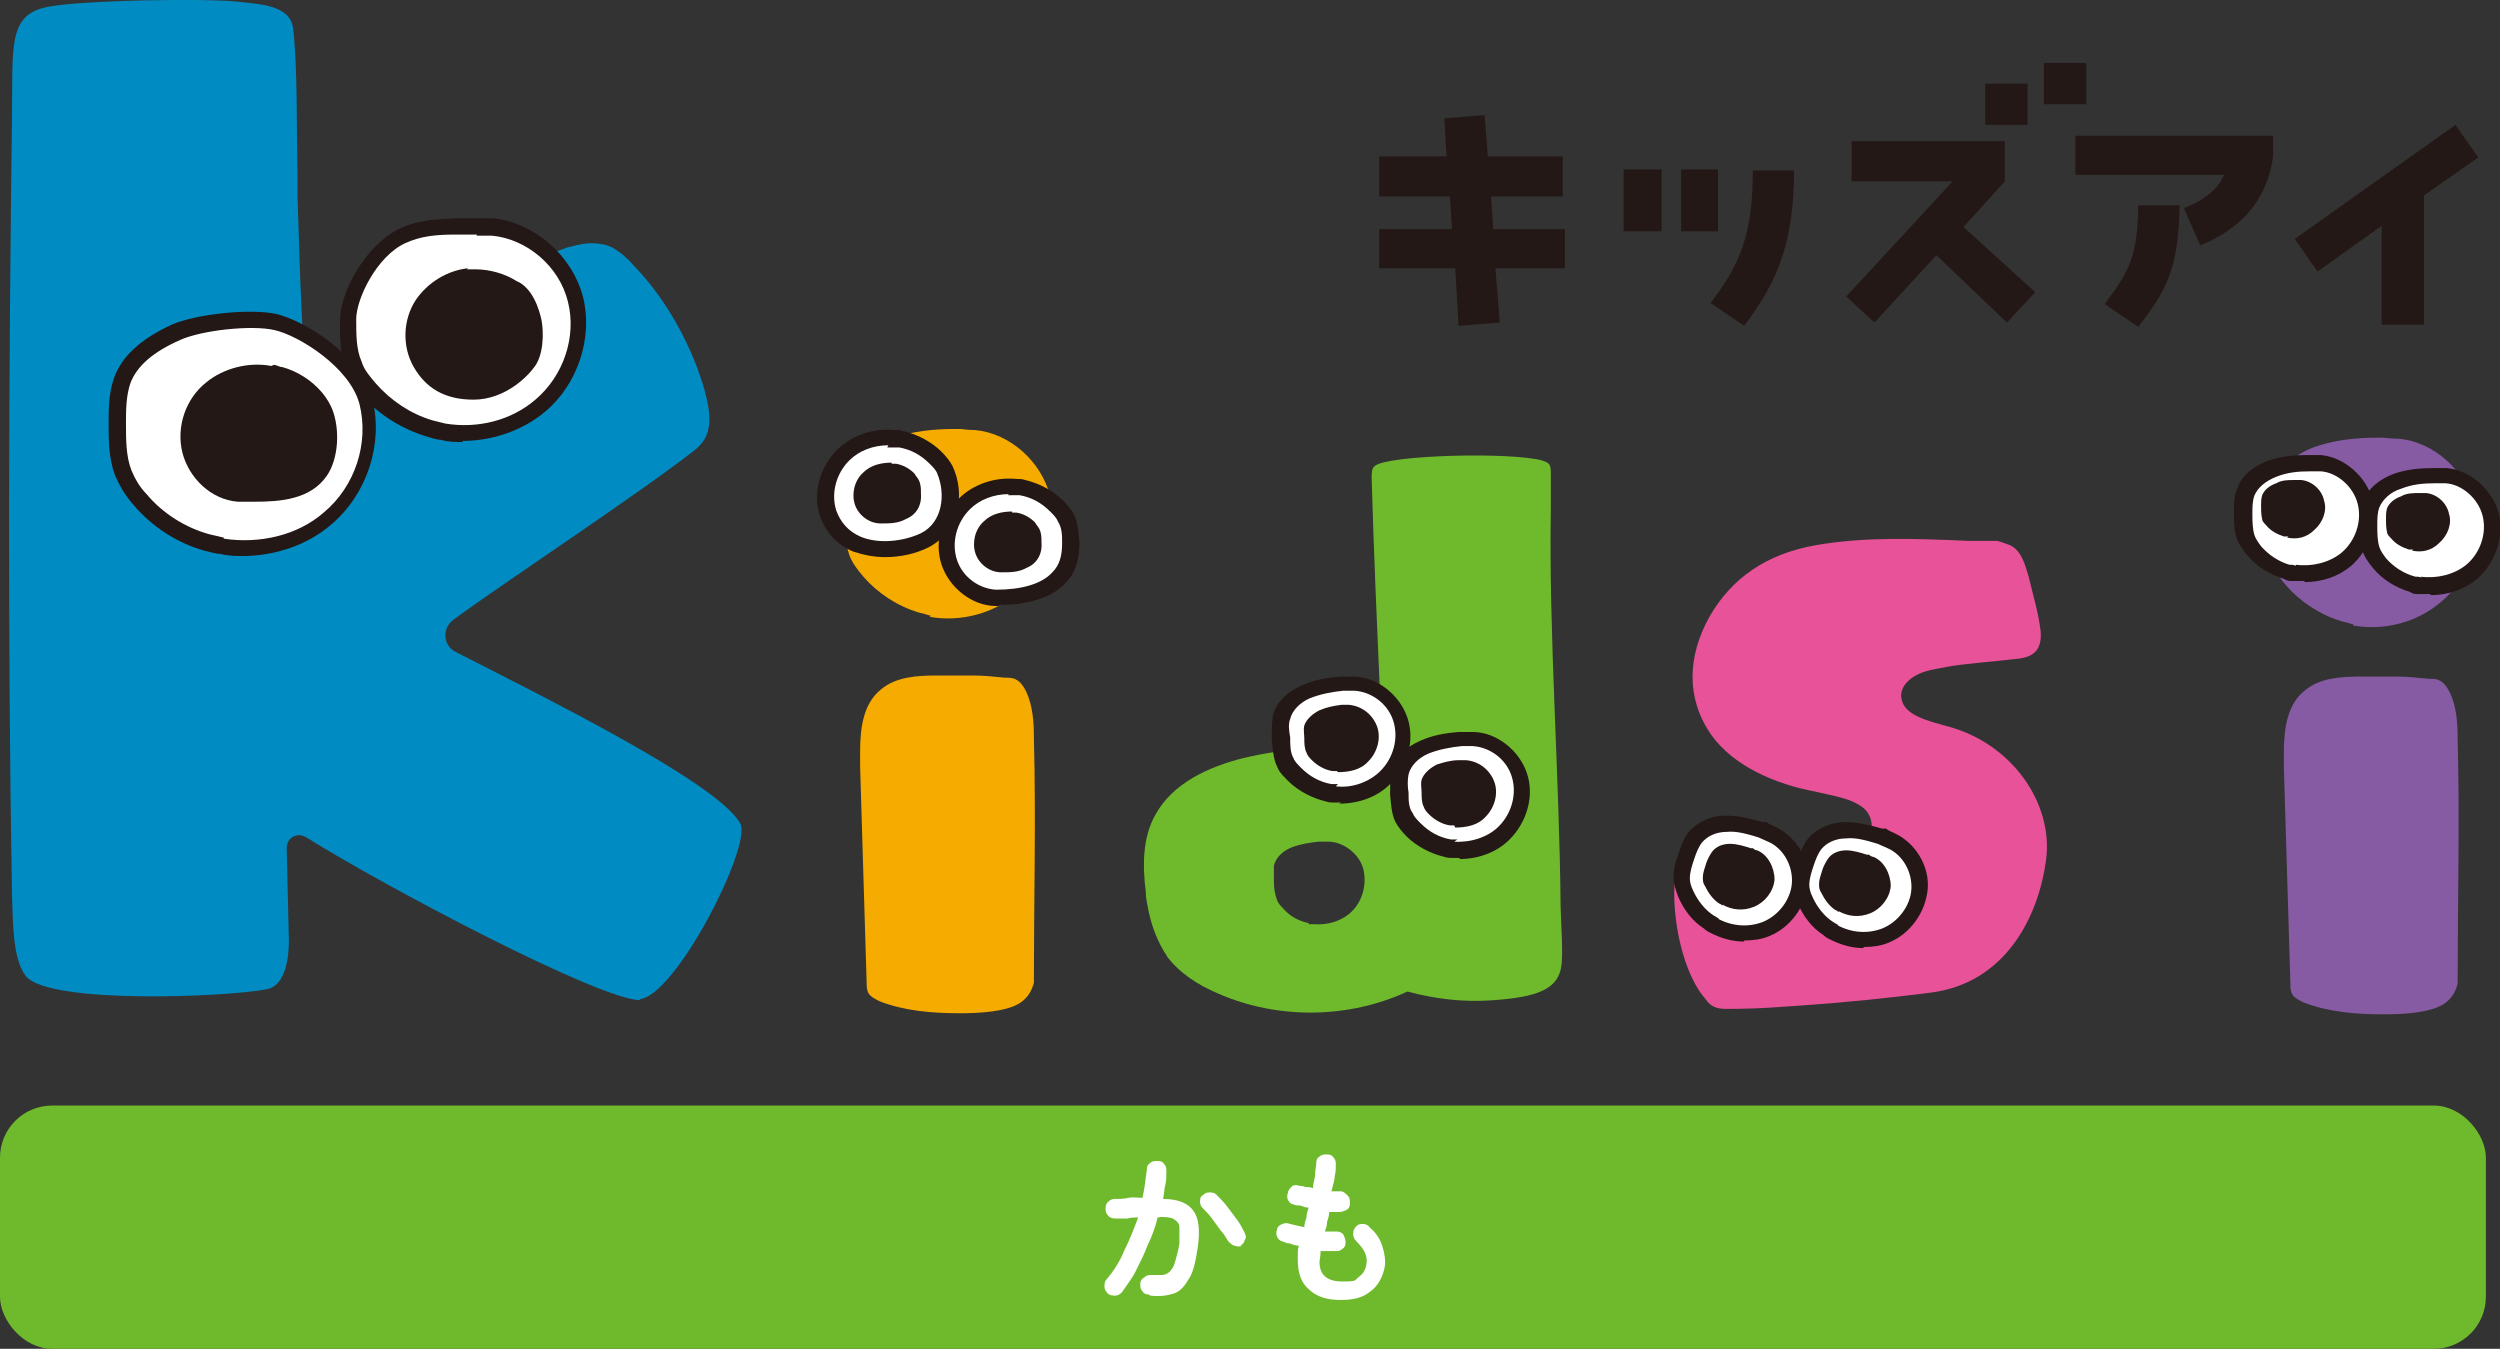
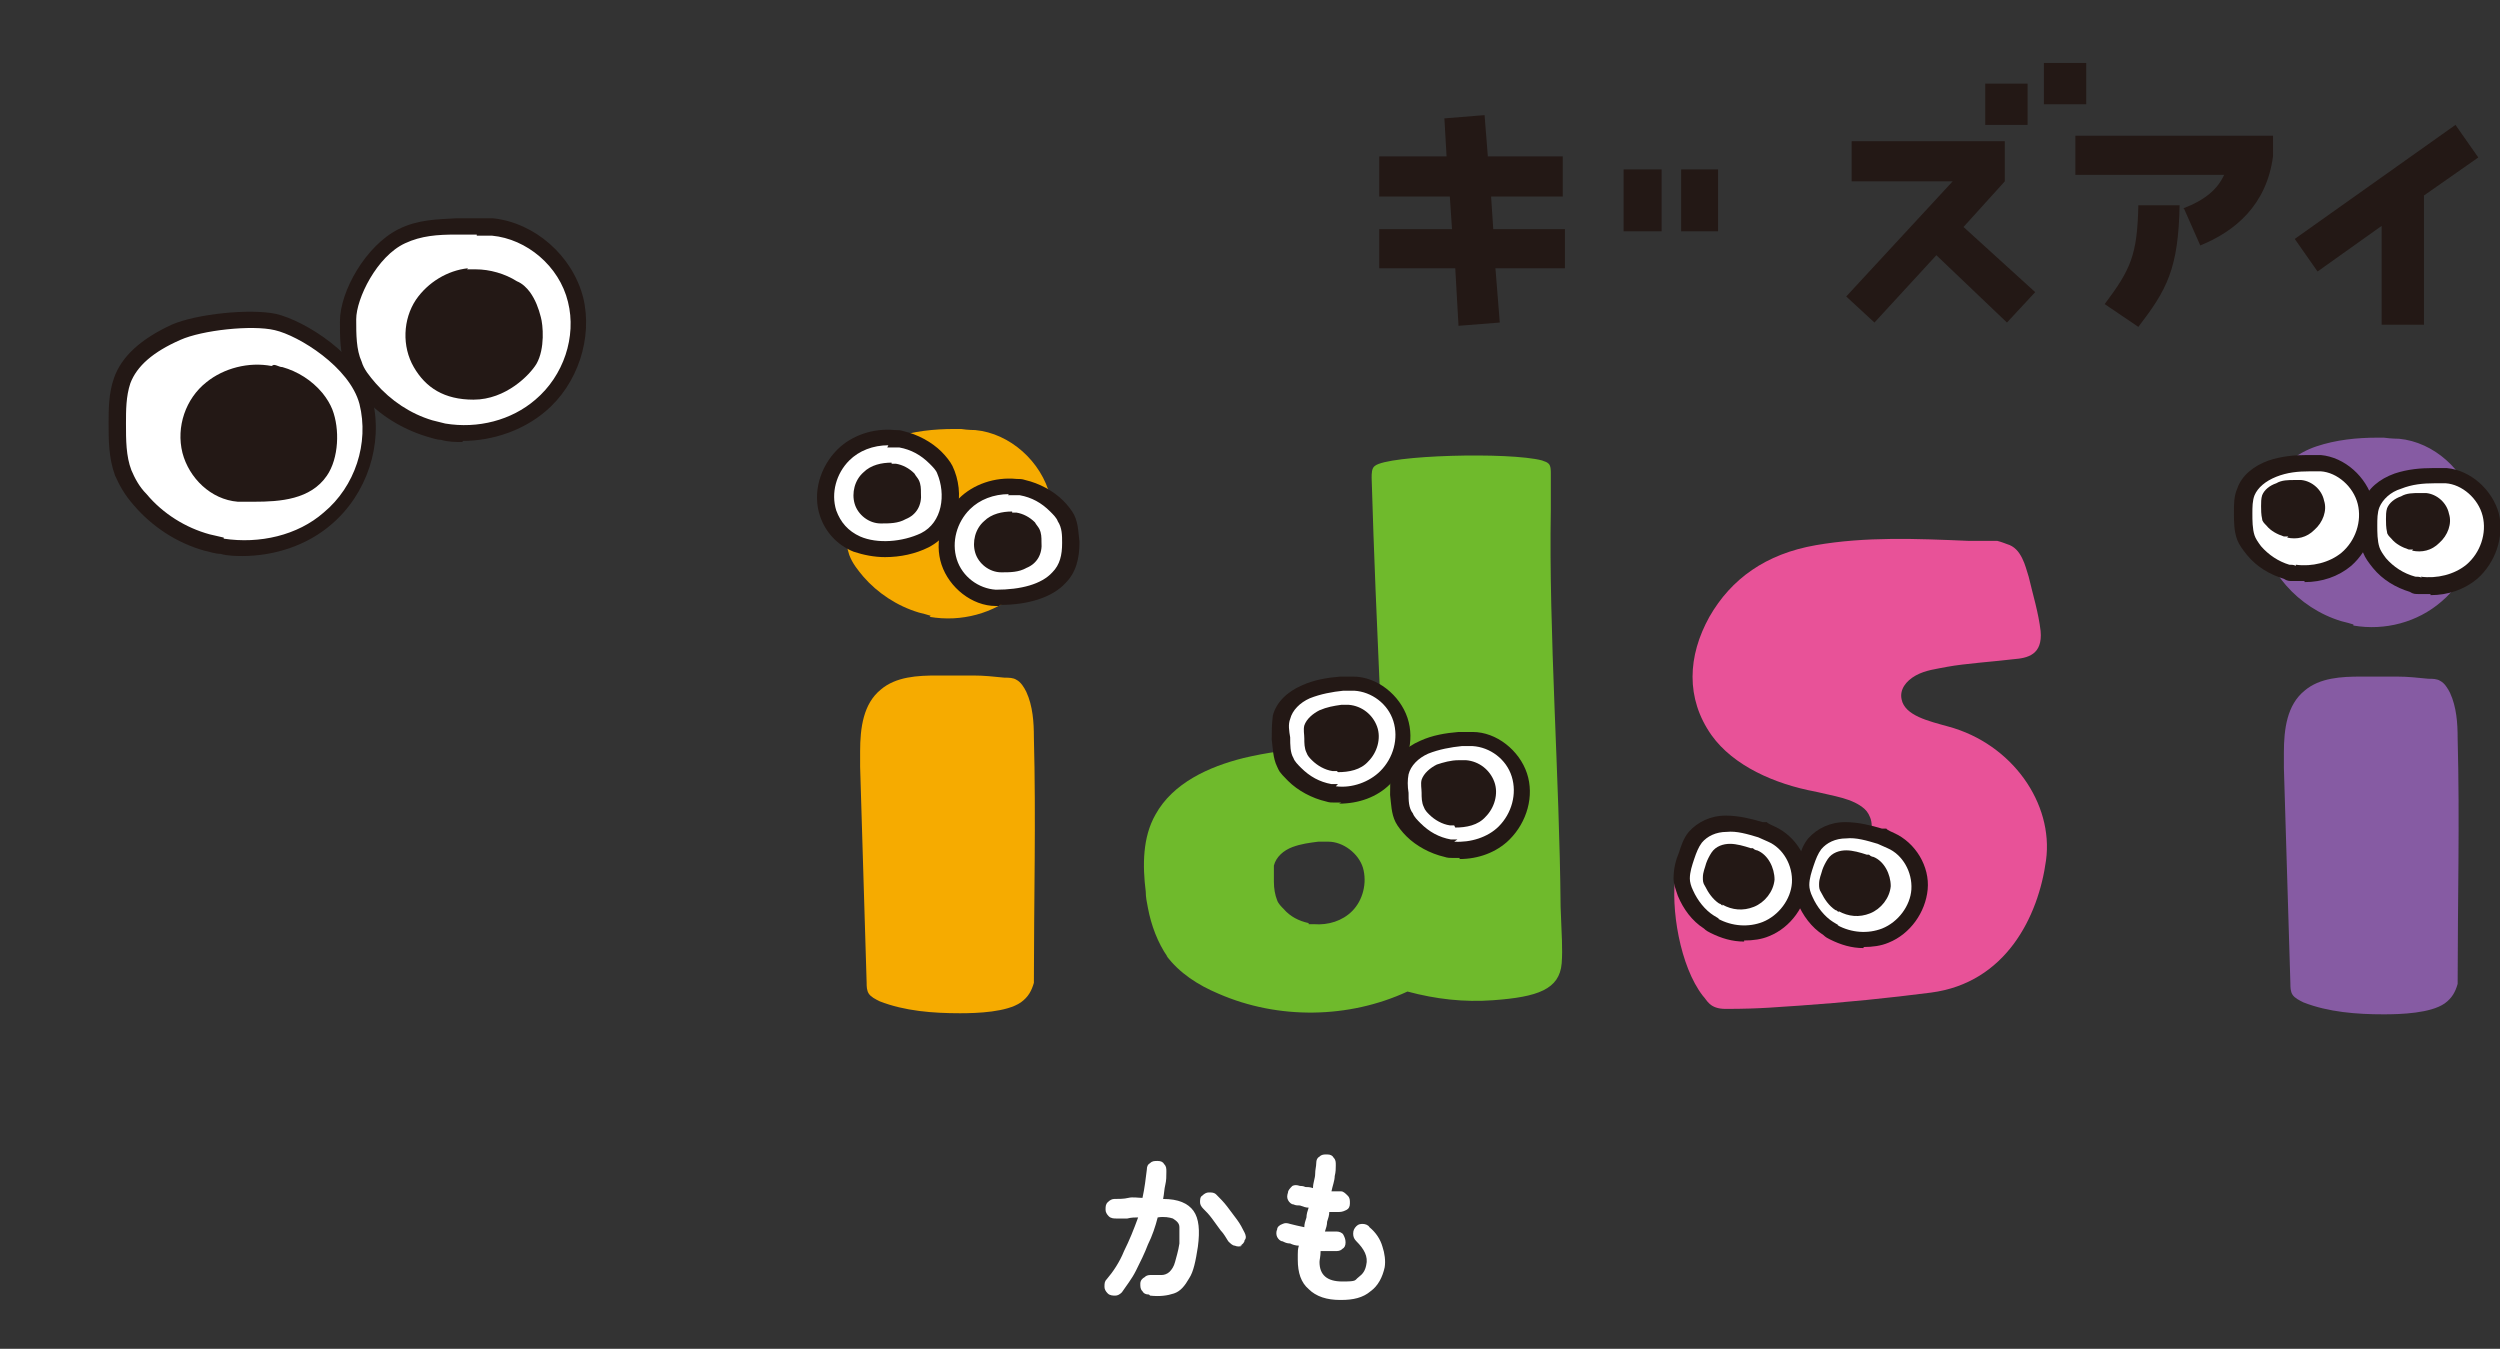
<svg xmlns="http://www.w3.org/2000/svg" id="_レイヤー_2" viewBox="0 0 230.2 124.2">
  <rect x="0" y="0" width="230.2" height="124.2" fill="#333333" stroke="none" />
  <defs>
    <style>      .st0 {        fill: #6fba2c;      }      .st1 {        fill: #e85298;      }      .st2 {        fill: #008cc2;      }      .st3 {        fill: #231815;      }      .st4 {        fill: #fff;      }      .st5 {        fill: #865ba3;      }      .st6 {        fill: #f6ab00;      }    </style>
  </defs>
  <g>
    <g>
      <path class="st6" d="M85.6,56.8c2.9.5,5.9-.3,8.1-2.2,2.5-2.1,3.8-5.7,3-8.9-.8-3.2-3.7-5.8-6.9-6.1,0,0-.7,0-1.3-.1-.3,0-.6,0-.6,0-1.9,0-3.8.2-5.6.8s-3.5,1.9-4.1,3.7c-.4,1-.4,2.2-.4,3.3,0,1.3,0,2.6.4,3.8.3.8.8,1.4,1.3,2,1.3,1.5,3.1,2.7,5.1,3.3.4.1.8.2,1.1.3" />
      <g>
        <path class="st4" d="M82.4,40.3c-1.7-.2-3.5.4-4.7,1.6-1.4,1.4-2,3.5-1.4,5.3,1.2,3.7,5.9,4,8.9,2.5,2.4-1.2,2.9-4.2,1.8-6.5-.2-.4-.5-.8-.8-1.1-.8-.9-2-1.5-3.1-1.7-.2,0-.4,0-.7,0Z" />
        <path class="st3" d="M81.5,51.3c-1,0-2-.2-2.9-.5-1.5-.6-2.6-1.8-3.1-3.3-.7-2.1,0-4.5,1.6-6.1,1.3-1.3,3.3-2,5.3-1.8h0c.3,0,.5,0,.8.1,1.3.3,2.6,1,3.5,1.9.4.4.8.9,1,1.3,1.2,2.5.7,6-2.2,7.5-1.2.6-2.6.9-4,.9h0ZM81.8,41c-1.4,0-2.7.5-3.6,1.4-1.2,1.2-1.7,3-1.2,4.6.4,1.1,1.1,1.9,2.2,2.4,1.6.7,3.9.5,5.6-.3,2-1,2.3-3.6,1.5-5.5-.1-.3-.4-.6-.7-.9-.8-.8-1.7-1.3-2.8-1.5-.2,0-.4,0-.6,0-.2,0-.3,0-.5,0h0Z" />
      </g>
      <path class="st3" d="M82.1,42.6c-.9,0-1.9.2-2.6.9-.8.7-1.1,1.9-.8,2.9.3,1,1.3,1.8,2.4,1.8.8,0,1.6,0,2.3-.4,1-.4,1.5-1.3,1.4-2.4,0-.4,0-.8-.2-1.2-.1-.2-.3-.4-.4-.6-.5-.5-1.1-.8-1.7-.9-.1,0-.2,0-.4,0" />
      <g>
        <path class="st4" d="M93.5,44.8c-1.7-.2-3.5.4-4.7,1.6-1.4,1.4-2,3.5-1.4,5.3s2.4,3.2,4.3,3.3c3.3,0,7.1-1.1,6.8-5.1,0-.8,0-1.5-.4-2.2-.2-.4-.5-.8-.8-1.1-.8-.9-2-1.5-3.1-1.7-.2,0-.4,0-.7,0h0Z" />
        <path class="st3" d="M92,55.8h-.3c-2.2,0-4.3-1.7-5-3.8-.7-2.1,0-4.5,1.6-6.1,1.3-1.3,3.3-2,5.3-1.8h0c.3,0,.5,0,.8.1,1.3.3,2.6,1,3.5,1.9.4.4.8.9,1,1.3.4.8.4,1.7.5,2.5,0,1.5-.3,2.8-1.3,3.8-1.2,1.3-3.4,2-6,2h0ZM92.9,45.5c-1.4,0-2.7.5-3.6,1.4-1.2,1.2-1.7,3-1.2,4.6.5,1.6,2,2.7,3.6,2.8,2.3,0,4.2-.5,5.2-1.6.7-.7.9-1.6.9-2.7,0-.7,0-1.4-.4-2-.1-.3-.4-.6-.7-.9-.8-.8-1.7-1.3-2.8-1.5-.2,0-.4,0-.6,0-.2,0-.3,0-.5,0h0Z" />
      </g>
      <path class="st3" d="M93.2,47.1c-.9,0-1.9.2-2.6.9-.8.7-1.1,1.9-.8,2.9.3,1,1.3,1.8,2.4,1.8.8,0,1.6,0,2.3-.4,1-.4,1.5-1.3,1.4-2.4,0-.4,0-.8-.2-1.2-.1-.2-.3-.4-.4-.6-.5-.5-1.1-.8-1.7-.9-.1,0-.2,0-.4,0" />
      <path class="st6" d="M79.2,69.2c0-2.2.3-4.4,1.9-5.7,1.4-1.2,3.4-1.3,5.2-1.3,0,0,1.6,0,3.1,0h.2c1,0,1.9.1,2.9.2.4,0,.8,0,1.1.2.4.2.7.7.9,1.1.6,1.3.7,2.8.7,4.2.2,7.5,0,15.1,0,22.6-.2.7-.5,1.3-1.2,1.8-1.3.9-4,1-5.6,1-2.5,0-5.1-.2-7.4-1.1-.4-.2-.8-.4-1-.7-.2-.3-.2-.7-.2-1-.2-6.6-.4-13.3-.6-19.9,0-.4,0-.8,0-1.1" />
      <path class="st5" d="M216.7,57.6c2.9.5,5.9-.3,8.1-2.2,2.5-2.1,3.8-5.7,3-8.9-.8-3.2-3.7-5.8-6.9-6.1,0,0-.7,0-1.4-.1-.3,0-.6,0-.6,0-1.9,0-3.8.2-5.6.8-1.8.6-3.5,1.9-4.1,3.7-.4,1-.4,2.2-.4,3.3,0,1.3,0,2.6.4,3.8.3.8.8,1.4,1.3,2,1.3,1.5,3.1,2.7,5.1,3.3.4.1.8.2,1.1.3" />
      <g>
-         <path class="st4" d="M222.7,53.8c1.7.3,3.5-.2,4.8-1.3,1.5-1.3,2.2-3.4,1.8-5.2s-2.2-3.4-4.1-3.6c0,0-.4,0-.8,0h-.4c-1.1,0-2.3.1-3.3.5-1.1.4-2,1.1-2.4,2.2-.2.6-.2,1.3-.2,2,0,.8,0,1.5.3,2.2.2.4.4.8.8,1.2.8.9,1.9,1.6,3,1.9.2,0,.4.1.7.2h0Z" />
+         <path class="st4" d="M222.7,53.8c1.7.3,3.5-.2,4.8-1.3,1.5-1.3,2.2-3.4,1.8-5.2s-2.2-3.4-4.1-3.6c0,0-.4,0-.8,0h-.4c-1.1,0-2.3.1-3.3.5-1.1.4-2,1.1-2.4,2.2-.2.6-.2,1.3-.2,2,0,.8,0,1.5.3,2.2.2.4.4.8.8,1.2.8.9,1.9,1.6,3,1.9.2,0,.4.1.7.2Z" />
        <path class="st3" d="M223.8,54.7c-.4,0-.8,0-1.1,0h0c-.3,0-.5,0-.8-.2-1.3-.4-2.5-1.1-3.4-2.2-.4-.5-.7-.9-.9-1.4-.3-.8-.3-1.7-.3-2.5s0-1.5.3-2.2c.4-1.2,1.5-2.1,2.9-2.6,1.2-.4,2.4-.5,3.5-.5h.4s.9,0,.9,0c2.2.2,4.2,2,4.8,4.2.5,2.1-.3,4.5-2,6-1.2,1-2.7,1.5-4.3,1.5h0ZM222.9,53.1c1.5.2,3.1-.2,4.2-1.1,1.3-1.1,1.9-2.9,1.5-4.5-.4-1.6-1.9-2.9-3.4-3h-.7c0,0-.3,0-.3,0-1.1,0-2.1.1-3.1.5-1,.3-1.7,1-2,1.7-.2.5-.2,1.1-.2,1.7s0,1.4.2,2c.1.3.3.6.6,1,.7.8,1.6,1.4,2.7,1.7.2,0,.4,0,.6.1h0Z" />
      </g>
      <path class="st3" d="M222.1,50.7c.9.2,1.8,0,2.5-.7.8-.7,1.2-1.8.9-2.7-.2-1-1.1-1.8-2.1-1.9h-.4c-.1,0-.2,0-.2,0-.6,0-1.2,0-1.7.3-.6.2-1.1.6-1.3,1.1-.1.3-.1.7-.1,1s0,.8.1,1.2c0,.2.2.4.4.6.4.5,1,.8,1.6,1,.1,0,.2,0,.4,0" />
      <g>
        <path class="st4" d="M211.2,52.7c1.7.3,3.5-.2,4.8-1.3,1.5-1.3,2.2-3.4,1.8-5.2s-2.2-3.4-4.1-3.6c0,0-.4,0-.8,0-.2,0-.4,0-.4,0-1.1,0-2.3.1-3.3.5-1.1.4-2,1.1-2.4,2.2-.2.6-.2,1.3-.2,2,0,.8,0,1.5.3,2.2.2.4.4.8.8,1.2.8.9,1.9,1.6,3,1.9.2,0,.4.1.7.2h0Z" />
        <path class="st3" d="M212.2,53.5c-.4,0-.8,0-1.1,0h0c-.3,0-.5,0-.8-.2-1.3-.4-2.5-1.1-3.4-2.2-.4-.5-.7-.9-.9-1.4-.3-.8-.3-1.7-.3-2.5s0-1.5.3-2.2c.4-1.2,1.5-2.1,2.9-2.6,1.2-.4,2.4-.5,3.5-.5h.4s.9,0,.9,0c2.2.2,4.2,2,4.8,4.2.5,2.1-.3,4.5-2,6-1.2,1-2.7,1.5-4.3,1.5h0ZM211.4,52c1.5.2,3.1-.2,4.2-1.1,1.3-1.1,1.9-2.9,1.5-4.5-.4-1.6-1.9-2.9-3.4-3h-.7c0,0-.3,0-.3,0-1.1,0-2.1.1-3.1.5s-1.7,1-2,1.7c-.2.5-.2,1.1-.2,1.7s0,1.4.2,2c.1.3.3.6.6,1,.7.8,1.6,1.4,2.6,1.7.2,0,.4,0,.6.1h0Z" />
      </g>
      <path class="st3" d="M210.6,49.5c.9.2,1.8,0,2.5-.7.8-.7,1.2-1.8.9-2.7-.2-1-1.1-1.8-2.1-1.9h-.4c-.1,0-.2,0-.2,0-.6,0-1.2,0-1.7.3-.6.2-1.1.6-1.3,1.1-.1.3-.1.7-.1,1s0,.8.1,1.2c0,.2.2.4.4.6.4.5,1,.8,1.6,1,.1,0,.2,0,.4,0" />
      <path class="st5" d="M210.3,69.3c0-2.2.3-4.4,1.9-5.7,1.4-1.2,3.4-1.3,5.2-1.3,0,0,1.6,0,3.1,0h.2c1,0,1.9.1,2.9.2.4,0,.8,0,1.1.2.4.2.7.7.9,1.1.6,1.3.7,2.8.7,4.2.2,7.5,0,15.1,0,22.6-.2.7-.5,1.3-1.2,1.8-1.3.9-4,1-5.6,1-2.5,0-5.1-.2-7.4-1.1-.4-.2-.8-.4-1-.7-.2-.3-.2-.7-.2-1-.2-6.6-.4-13.3-.6-19.9,0-.4,0-.8,0-1.1" />
      <path class="st0" d="M120.5,85c-.9-.2-1.7-.6-2.3-1.3-.2-.2-.5-.5-.6-.8-.2-.5-.3-1.1-.3-1.7,0-.5,0-1,0-1.5.2-.8.9-1.4,1.7-1.7s1.6-.4,2.4-.5h.3c.3,0,.6,0,.6,0,1.4,0,2.8,1.1,3.2,2.4.4,1.4,0,3-1,4-.9.9-2.2,1.3-3.5,1.2-.2,0-.3,0-.5,0M107.4,88c1.2,1.6,2.9,2.7,4.8,3.5,5.5,2.4,12,2.3,17.4-.2,2.6.7,5.2,1,7.9.8,4.1-.3,6.1-1,6.3-3.4.1-1.4,0-2.4-.1-5.2-.1-11.9-1.1-25.2-.9-36.6,0-1.1,0-2.2,0-3.3,0-.3,0-.7-.2-.9-.2-.2-.4-.2-.6-.3-3-.8-14.2-.5-15.4.5-.3.2-.3.7-.3,1.1.2,6.9.5,13.8.8,20.6.1,1.6.2,3.2.3,4.8-4.3-.8-8.7-.6-12.9.4-3.2.8-6.5,2.3-8.1,5.2-1.2,2.1-1.2,4.7-.9,7.1,0,.5.1,1,.2,1.5.3,1.6.9,3.2,1.8,4.5" />
      <g>
        <path class="st4" d="M122.9,73.1c1.7.2,3.5-.4,4.7-1.6,1.4-1.4,2-3.5,1.4-5.3s-2.4-3.2-4.3-3.3c0,0-.4,0-.8,0-.2,0-.4,0-.4,0-1.1.1-2.2.3-3.3.7-1,.5-1.9,1.3-2.3,2.4-.2.6-.1,1.3,0,2,0,.8,0,1.5.4,2.2.2.4.5.8.8,1.1.8.9,2,1.5,3.1,1.7.2,0,.4,0,.7,0h0Z" />
        <path class="st3" d="M123.5,73.9c-.2,0-.4,0-.6,0h0c-.3,0-.5,0-.8-.1-1.3-.3-2.6-1-3.5-1.9s-.8-.9-1-1.3c-.4-.8-.4-1.8-.5-2.5,0-.7,0-1.4.1-2.2.3-1.2,1.3-2.2,2.7-2.8,1.1-.5,2.3-.7,3.5-.8h.4s.8,0,.8,0c2.2,0,4.3,1.7,5,3.8.7,2.1,0,4.5-1.6,6.1-1.2,1.2-2.9,1.8-4.7,1.8h0ZM123,72.4c1.5.2,3.1-.4,4.1-1.4,1.2-1.2,1.7-3,1.2-4.6-.5-1.6-2-2.7-3.6-2.8h-.7s-.3,0-.3,0c-1,.1-2.1.3-3.1.7-.9.4-1.6,1.1-1.8,1.9-.2.5-.1,1.1,0,1.7,0,.7,0,1.4.3,1.9.1.3.4.6.7.9.8.8,1.7,1.3,2.8,1.5.2,0,.4,0,.6,0h0Z" />
      </g>
      <g>
        <path class="st4" d="M133.8,78.2c1.7.2,3.5-.4,4.7-1.6,1.4-1.4,2-3.5,1.4-5.3s-2.4-3.2-4.3-3.3c0,0-.4,0-.8,0-.2,0-.4,0-.4,0-1.1.1-2.2.3-3.3.7-1,.4-1.9,1.3-2.3,2.3-.2.6-.1,1.3-.1,2,0,.8.1,1.5.4,2.2.2.4.5.8.8,1.1.9.9,2,1.5,3.1,1.7.2,0,.4,0,.7,0h0Z" />
        <path class="st3" d="M134.4,79c-.2,0-.4,0-.6,0h0c-.3,0-.5,0-.8-.1-1.3-.3-2.6-1-3.5-1.9-.4-.4-.8-.9-1-1.3-.4-.8-.4-1.7-.5-2.5,0-.7,0-1.5.1-2.2.3-1.2,1.3-2.2,2.7-2.8,1.1-.5,2.3-.7,3.5-.8h.4c0,0,.9,0,.9,0,2.2,0,4.3,1.7,5,3.8.7,2.1,0,4.5-1.6,6.1-1.2,1.2-2.9,1.8-4.6,1.8h0ZM133.9,77.5c1.5.1,3.1-.4,4.1-1.4,1.2-1.2,1.7-3,1.2-4.6-.5-1.6-2-2.7-3.6-2.8h-.7s-.3,0-.3,0c-1,.1-2.1.3-3.1.7-.9.4-1.6,1.1-1.8,1.9-.1.5-.1,1.1,0,1.7,0,.7,0,1.4.4,1.9.1.3.4.6.7.9.8.8,1.7,1.3,2.8,1.5.2,0,.4,0,.6,0h0Z" />
      </g>
      <path class="st3" d="M123.2,71.1c1,0,2.1-.2,2.8-1,.8-.8,1.2-2.1.8-3.2-.4-1.1-1.4-1.9-2.6-2h-.7c-.7.1-1.3.2-2,.5-.6.3-1.2.8-1.4,1.4-.1.4,0,.8,0,1.2,0,.4,0,.9.2,1.3.1.3.3.5.5.7.5.5,1.2.9,1.9,1,.1,0,.3,0,.4,0" />
      <path class="st3" d="M134,76.2c1,0,2.1-.2,2.8-1,.8-.8,1.2-2.1.8-3.2-.4-1.1-1.4-1.9-2.6-2h-.5c-.1,0-.2,0-.2,0-.7,0-1.4.2-2,.4-.6.3-1.2.8-1.4,1.4-.1.4,0,.8,0,1.2,0,.4,0,.9.2,1.3.1.3.3.5.5.7.5.5,1.2.9,1.9,1,.1,0,.3,0,.4,0" />
      <path class="st1" d="M160.1,79.2h3.8c10,.2,8.8-3.8,7.8-4.7-1.1-1-2.9-1.2-4.5-1.6-3.8-.7-7.6-2.4-9.6-5.2-2.4-3.4-2.2-7.3-.2-10.9,2-3.5,5.2-5.8,9.8-6.6,4.6-.8,9.3-.6,14-.4,0,0,.8,0,1.5,0,0,0,.6,0,1.2,0,.4.1.9.3.9.3.7.2,1.1.7,1.4,1.3s.4,1.1.6,1.7c.4,1.7.9,3.3,1.1,5,.2,2.2-1.2,2.5-2.5,2.6-1.6.2-4.5.4-6.1.7-1,.2-2,.3-2.9.8-.9.5-1.5,1.3-1.3,2.2.3,1.5,2.5,2,4.3,2.5,5.9,1.6,9.7,7.1,9,12.3-.7,5.2-3.7,11.3-10.6,12.2-3.9.5-7.8.9-12.1,1.2-1.8.1-3.4.3-6.8.3-1.5,0-1.7-.8-2.1-1.2-2.1-2.7-3-8.1-2.5-11.3,0-.3.1-.6.3-.8.3-.3.9-.4,1.5-.4h4.1" />
      <g>
        <path class="st4" d="M157.8,85.2c1.4.8,3.2.9,4.8.3,1.7-.7,3-2.4,3.2-4.2.1-1.8-.9-3.8-2.6-4.5,0,0-.4-.2-.7-.3h-.3c-1-.4-2.1-.7-3.2-.7s-2.2.4-2.9,1.2c-.4.5-.6,1.1-.8,1.7-.2.7-.5,1.4-.4,2.1,0,.4.1.9.3,1.3.4,1.1,1.2,2,2.1,2.7.2.1.4.2.6.3h0Z" />
        <path class="st3" d="M160.6,86.7c-1.1,0-2.1-.3-3.1-.8h0c-.2-.1-.4-.2-.6-.4-1.1-.7-1.9-1.8-2.4-3-.2-.6-.4-1.1-.4-1.6,0-.9.2-1.7.5-2.4.2-.6.4-1.3.9-1.9.8-.9,2-1.5,3.4-1.5,1.2,0,2.4.3,3.4.6h.4c0,.1.7.4.7.4,2,.9,3.3,3.1,3.1,5.2-.2,2.1-1.6,4.1-3.6,4.9-.7.3-1.5.4-2.3.4h0ZM158.2,84.6c1.3.7,2.8.8,4.1.3,1.5-.6,2.6-2.1,2.7-3.6.1-1.6-.8-3.2-2.2-3.8l-.9-.4c-1-.3-2-.6-2.9-.5-1,0-1.8.4-2.3,1-.3.4-.5.9-.7,1.5-.2.6-.4,1.2-.4,1.8,0,.3.1.7.3,1.1.4.9,1.1,1.8,1.9,2.3.2.1.3.2.5.3h0Z" />
      </g>
      <path class="st3" d="M158.6,83.3c.9.5,1.9.6,2.9.2,1-.4,1.8-1.4,1.9-2.5,0-1.1-.6-2.3-1.6-2.7,0,0-.2,0-.4-.2h-.2c-.6-.2-1.3-.4-1.9-.4-.6,0-1.3.2-1.7.8-.2.3-.4.7-.5,1-.1.4-.3.8-.3,1.3,0,.3,0,.5.2.8.3.6.7,1.2,1.3,1.6.1,0,.2.1.3.2" />
      <g>
        <path class="st4" d="M168.8,85.9c1.4.8,3.2.9,4.8.3,1.7-.7,3-2.4,3.2-4.2.1-1.8-.9-3.8-2.6-4.5,0,0-.4-.2-.7-.3-.2,0-.3,0-.3,0-1-.3-2.1-.6-3.2-.6s-2.2.4-2.9,1.2c-.4.5-.6,1.1-.8,1.7-.2.7-.5,1.4-.4,2.1,0,.4.1.9.3,1.3.4,1.1,1.2,2,2.1,2.7.2.1.4.2.6.3h0Z" />
        <path class="st3" d="M171.6,87.3c-1.1,0-2.1-.3-3.1-.8h0c-.2-.1-.4-.2-.6-.4-1.1-.7-1.9-1.8-2.4-3-.2-.6-.4-1.1-.4-1.6,0-.9.2-1.7.5-2.4.2-.6.4-1.3.9-1.9.8-.9,2-1.5,3.4-1.5,1.2,0,2.4.3,3.4.6h.4c0,.1.7.4.7.4,2,.9,3.3,3.1,3.1,5.2-.2,2.1-1.6,4.1-3.6,4.9-.7.3-1.5.4-2.3.4h0ZM169.2,85.2c1.3.7,2.8.8,4.1.3,1.5-.6,2.6-2.1,2.7-3.6.1-1.6-.8-3.2-2.2-3.8l-.9-.4c-1-.3-2-.6-2.9-.5-1,0-1.8.4-2.3,1-.3.4-.5.9-.7,1.5-.2.6-.4,1.2-.4,1.8,0,.3.1.7.3,1.1.4.9,1.1,1.8,1.9,2.3.2.1.3.2.5.3h0Z" />
      </g>
      <path class="st3" d="M169.3,83.9c.9.5,1.9.6,2.9.2,1-.4,1.8-1.4,1.9-2.5,0-1.1-.6-2.3-1.6-2.7,0,0-.2,0-.4-.2h-.2c-.6-.2-1.3-.4-1.9-.4-.6,0-1.3.2-1.7.8-.2.3-.4.7-.5,1-.1.4-.3.8-.3,1.3,0,.3,0,.5.2.8.3.6.7,1.2,1.3,1.6.1,0,.2.1.3.2" />
-       <path class="st2" d="M59,92.1c-3.8,0-23.8-10.6-30.8-15-.8-.5-1.8,0-1.8,1l.2,8.5c0,1.3-.2,4.2-2.1,4.5-3.6.7-19.9,1.4-22.1-1.2-1.3-1.6-1.2-5.3-1.3-7.7-.4-23.6-.3-47.5,0-71.2C1.2,4.5.7,1.5,4.1.7,6.8,0,19.7-.2,22.3.2c1.7.2,4.5.3,4.7,2.5.4,3.6.3,8.6.4,13.9v1.6c.2,6.1.3,10.3.6,14.1l.3,4.9,4.2-2.6c4.8-3,9.7-6.1,14.5-9.1,1.7-1,3.4-2.1,5.2-2.7.8-.2,1.5-.4,2.2-.4s1.4.1,2,.4c.7.4,1.4,1,2,1.7,2.5,2.6,4.4,5.8,5.7,9.1,1.8,4.8,1.5,6.6-.2,7.9-5.4,4.2-17.3,12-22.2,15.6-1,.8-.9,2.3.2,2.9,8.6,4.4,24.4,12.2,26.3,15.9.9,2.3-6,15.8-9.3,16.1" />
      <g>
        <path class="st4" d="M40.7,39.8c3.1.5,6.5-.3,9-2.4,2.8-2.3,4.1-6.3,3.2-9.8-.9-3.5-4-6.4-7.6-6.7,0,0-.7,0-1.5-.1-.3,0-.7,0-.7,0-2.1.1-4.2,0-6.2.9-2.9,1.4-5,5.5-5,7.7s0,2.9.5,4.2c.3.8.8,1.6,1.4,2.2,1.5,1.7,3.5,3,5.6,3.6.4.1.8.2,1.2.3Z" />
        <path class="st3" d="M42.6,40.7c-.7,0-1.3,0-2-.2-.4,0-.9-.2-1.3-.3-2.3-.7-4.4-2-6-3.8-.7-.8-1.2-1.6-1.5-2.5-.5-1.4-.5-2.9-.5-4.3h0c0-2.8,2.4-7,5.4-8.5,1.8-.9,3.6-.9,5.3-1,.4,0,.8,0,1.1,0h.8s1.5,0,1.5,0c3.8.4,7.3,3.4,8.3,7.3.9,3.7-.5,8-3.5,10.5-2,1.7-4.8,2.7-7.6,2.7h0ZM43.8,21.6h-.6c-.4,0-.8,0-1.2,0-1.7,0-3.2.1-4.7.8-2.6,1.2-4.5,5.1-4.5,7h0c0,1.4,0,2.8.5,3.9.2.7.7,1.3,1.3,2,1.4,1.6,3.2,2.8,5.2,3.4.4.1.8.2,1.2.3h0c3,.5,6.1-.3,8.3-2.2,2.6-2.2,3.8-5.8,3-9-.8-3.3-3.8-5.8-7-6.1h-1.4c0-.1,0-.1,0-.1Z" />
      </g>
      <path class="st3" d="M43.1,24.7c-1.9.2-3.7,1.3-4.8,2.9-1.2,1.8-1.3,4.3-.2,6.2s2.8,3,5.5,3c3,0,5.2-2.3,5.8-3.3.8-1.4.6-3.6.4-4.3-.2-.8-.5-1.6-1-2.3-.3-.4-.7-.8-1.2-1-1.1-.7-2.5-1.1-3.8-1.1-.3,0-.5,0-.8,0" />
      <g>
        <path class="st4" d="M20.5,50.3c3.5.6,7.1-.3,9.8-2.6,3-2.6,4.5-6.9,3.6-10.7-1-3.8-6.1-6.8-8.4-7.4-2.3-.5-7,0-9.2.9-2.1.9-4.2,2.3-4.9,4.5-.5,1.3-.5,2.7-.5,4,0,1.5,0,3.1.6,4.6.4.9.9,1.7,1.5,2.5,1.6,1.9,3.8,3.2,6.2,3.9.5.1.9.2,1.4.3h0Z" />
        <path class="st3" d="M22.5,51.2c-.7,0-1.5,0-2.2-.2h0c-.5,0-1-.2-1.5-.3-2.5-.7-4.8-2.2-6.5-4.2-.8-.9-1.3-1.8-1.7-2.7-.6-1.6-.6-3.3-.6-4.8,0-1.3,0-2.8.5-4.2.7-2,2.5-3.6,5.3-4.9,2.3-1,7.2-1.5,9.6-1,2.6.6,7.9,3.8,8.9,7.9,1,4.1-.5,8.7-3.8,11.5-2.2,1.9-5.2,2.9-8.2,2.9h0ZM20.6,49.6c3.3.5,6.8-.3,9.2-2.4,2.9-2.4,4.2-6.4,3.3-10-.9-3.4-5.6-6.3-7.8-6.8-2.1-.5-6.7,0-8.7.9-2.5,1.1-4,2.4-4.6,4-.4,1.2-.4,2.5-.4,3.7,0,1.5,0,3,.5,4.3.3.7.7,1.5,1.4,2.2,1.5,1.8,3.6,3.1,5.8,3.7.4.1.9.2,1.3.3h0Z" />
      </g>
      <path class="st3" d="M25,33.7c-2.1-.4-4.4.2-6,1.5-1.9,1.5-2.8,4.1-2.2,6.5.6,2.3,2.6,4.3,5.1,4.5,0,0,.5,0,1,0,.2,0,.5,0,.5,0,2.4,0,5.2-.2,6.7-2.4,1.1-1.6,1.2-4.3.5-6.1-.2-.5-.5-1-.9-1.5-1-1.2-2.3-2-3.7-2.4-.3,0-.5-.2-.8-.2" />
    </g>
    <g>
      <polygon class="st3" points="134 24.7 127 24.7 127 21.1 133.7 21.1 133.5 18.1 127 18.1 127 14.4 133.2 14.4 133 10.9 136.7 10.6 137 14.4 143.9 14.4 143.9 18.1 137.3 18.1 137.5 21.1 144.1 21.1 144.1 24.7 137.7 24.7 138.1 29.7 134.3 30 134 24.7" />
      <g>
        <rect class="st3" x="149.5" y="15.6" width="3.5" height="5.7" />
        <rect class="st3" x="154.8" y="15.6" width="3.4" height="5.7" />
      </g>
      <g>
        <polygon class="st3" points="178.3 23.5 172.6 29.7 170 27.3 179.8 16.7 170.5 16.7 170.5 16.7 170.5 13 170.5 13 184.6 13 184.6 16.7 180.8 20.9 187.4 26.9 187.4 26.9 184.8 29.7 184.8 29.7 178.3 23.5" />
        <rect class="st3" x="182.8" y="7.7" width="3.9" height="3.8" />
        <rect class="st3" x="188.2" y="5.8" width="3.9" height="3.8" />
      </g>
      <g>
        <path class="st3" d="M201,19.2c2.1-.8,3.2-1.8,3.8-3.1h-13.7v-3.6h18.2v1.9c-.6,4.5-3.5,6.9-6.7,8.2l-1.5-3.4h0Z" />
        <path class="st3" d="M200.7,18.8c-.1,6-1.2,7.9-3.8,11.3l-3.1-2.1c2.4-3.2,3-4.5,3.1-9.1h3.8Z" />
      </g>
      <polygon class="st3" points="211.3 22 226.1 11.5 228.2 14.5 223.2 18 223.2 29.9 223.2 29.9 219.3 29.9 219.3 29.9 219.3 20.8 213.4 25 211.3 22" />
-       <path class="st3" d="M157.5,27.9c2.7-3.5,3.9-6.3,3.9-12.2h3.8c0,7.2-1.9,10.7-4.6,14.3l-3.1-2.1h0Z" />
    </g>
  </g>
-   <rect class="st0" y="101.8" width="228.9" height="22.4" rx="4.8" ry="4.8" />
  <g>
    <path class="st4" d="M105.8,119.2c-.3,0-.5-.1-.6-.3-.2-.2-.2-.4-.2-.7,0-.3.2-.5.4-.6.2-.2.4-.2.7-.2.3,0,.6,0,.9,0,.2,0,.5-.1.7-.3.2-.2.4-.5.5-.9.1-.4.3-1,.4-1.7,0-.6,0-1.1,0-1.5,0-.4-.3-.6-.6-.8-.3-.1-.8-.2-1.4-.1-.2.8-.5,1.7-.9,2.5-.3.8-.7,1.6-1.1,2.4-.4.8-.9,1.4-1.3,2-.2.2-.4.3-.6.3-.2,0-.5,0-.7-.2-.2-.2-.3-.4-.3-.6,0-.3,0-.5.2-.7.6-.7,1.2-1.6,1.6-2.6.5-1,.9-2,1.3-3.1-.3,0-.6,0-1,.1-.3,0-.7,0-1,0-.2,0-.5,0-.7-.2-.2-.2-.3-.4-.3-.6,0-.3,0-.5.2-.7.2-.2.4-.3.6-.3.4,0,.9,0,1.3-.1s.9,0,1.3,0c.2-.9.3-1.8.4-2.6,0-.3.1-.5.3-.6.2-.2.4-.2.7-.2.3,0,.5.1.6.3.2.2.2.4.2.7,0,.4,0,.8-.1,1.2s-.1.8-.2,1.3c1.4,0,2.3.4,2.8,1.1.5.7.6,1.8.4,3.3-.2,1.3-.4,2.3-.8,2.9-.4.7-.8,1.2-1.4,1.4-.6.2-1.3.3-2.2.2ZM114.4,114.7c-.2.1-.5.1-.7,0-.2,0-.4-.2-.6-.4-.2-.3-.4-.7-.7-1-.3-.4-.5-.7-.8-1.1s-.5-.6-.8-.9c-.2-.2-.3-.4-.3-.6,0-.2,0-.5.2-.6.2-.2.4-.3.6-.3.3,0,.5,0,.7.2.3.3.7.7,1,1.1.3.4.6.8.9,1.2.3.4.5.8.7,1.2.1.2.2.5,0,.7,0,.2-.2.4-.4.5Z" />
    <path class="st4" d="M123.4,119.7c-1.2,0-2.2-.3-2.9-1-.7-.6-1-1.5-1-2.7s0-.3,0-.5c0-.2,0-.5.1-.8-.3,0-.6-.1-.8-.2-.3,0-.5-.1-.7-.2-.2,0-.4-.2-.5-.4-.1-.2-.1-.5,0-.7,0-.2.2-.4.5-.5.2-.1.4-.1.7,0,.4.1.8.2,1.3.3,0-.3.1-.6.2-.9,0-.3.1-.6.2-.9-.3,0-.5-.1-.8-.2-.2,0-.4,0-.6-.1-.2,0-.4-.2-.5-.4s-.1-.4,0-.7c0-.2.2-.4.4-.6.2-.1.4-.1.7,0,.1,0,.3,0,.5.1.2,0,.4,0,.7.1,0-.5.2-.9.2-1.3,0-.4.1-.7.1-1,0-.3.1-.5.3-.6.2-.2.4-.2.7-.2.3,0,.5.1.6.3.2.2.2.4.2.7s0,.6-.1,1c0,.4-.2.9-.3,1.4.2,0,.3,0,.5,0s.3,0,.4,0c.2,0,.4.2.6.4s.2.4.2.7c0,.3-.1.5-.3.6s-.4.2-.7.2c-.1,0-.3,0-.4,0s-.3,0-.5,0c0,.3-.1.6-.2.9,0,.3-.1.6-.2.9.2,0,.4,0,.6,0s.4,0,.5,0c.2,0,.5.1.6.3s.2.4.2.7c0,.3-.1.5-.3.6-.2.2-.4.2-.7.2-.2,0-.4,0-.6,0-.2,0-.5,0-.7,0,0,.5-.1.8-.1,1,0,1.2.7,1.8,2.1,1.8s1.1-.1,1.5-.4c.4-.3.6-.6.7-1.1.2-.8-.2-1.5-.9-2.2-.2-.2-.3-.4-.3-.7s.1-.5.3-.7c.2-.2.4-.2.6-.2.2,0,.5.1.6.3.6.5,1,1.1,1.2,1.8.2.6.3,1.3.2,1.9-.2.9-.6,1.7-1.3,2.2-.7.6-1.6.8-2.7.8Z" />
  </g>
</svg>